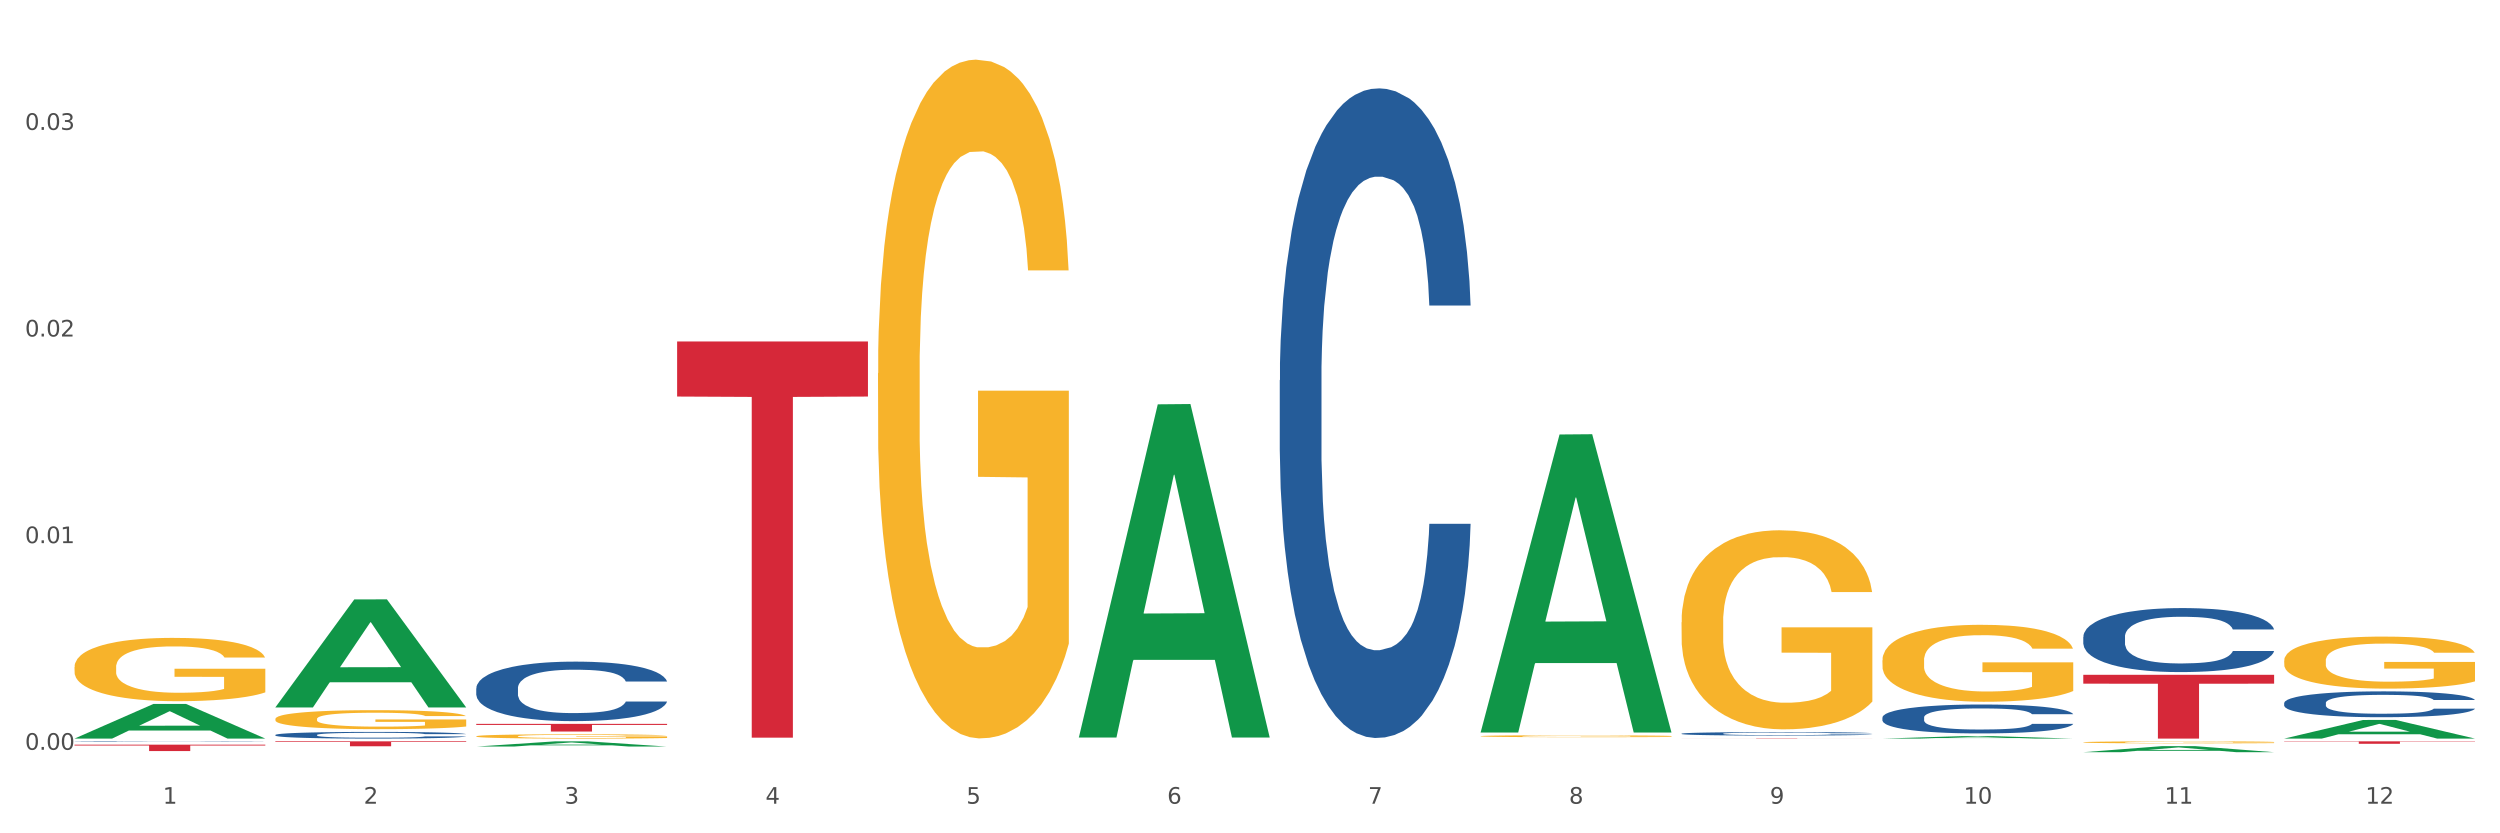
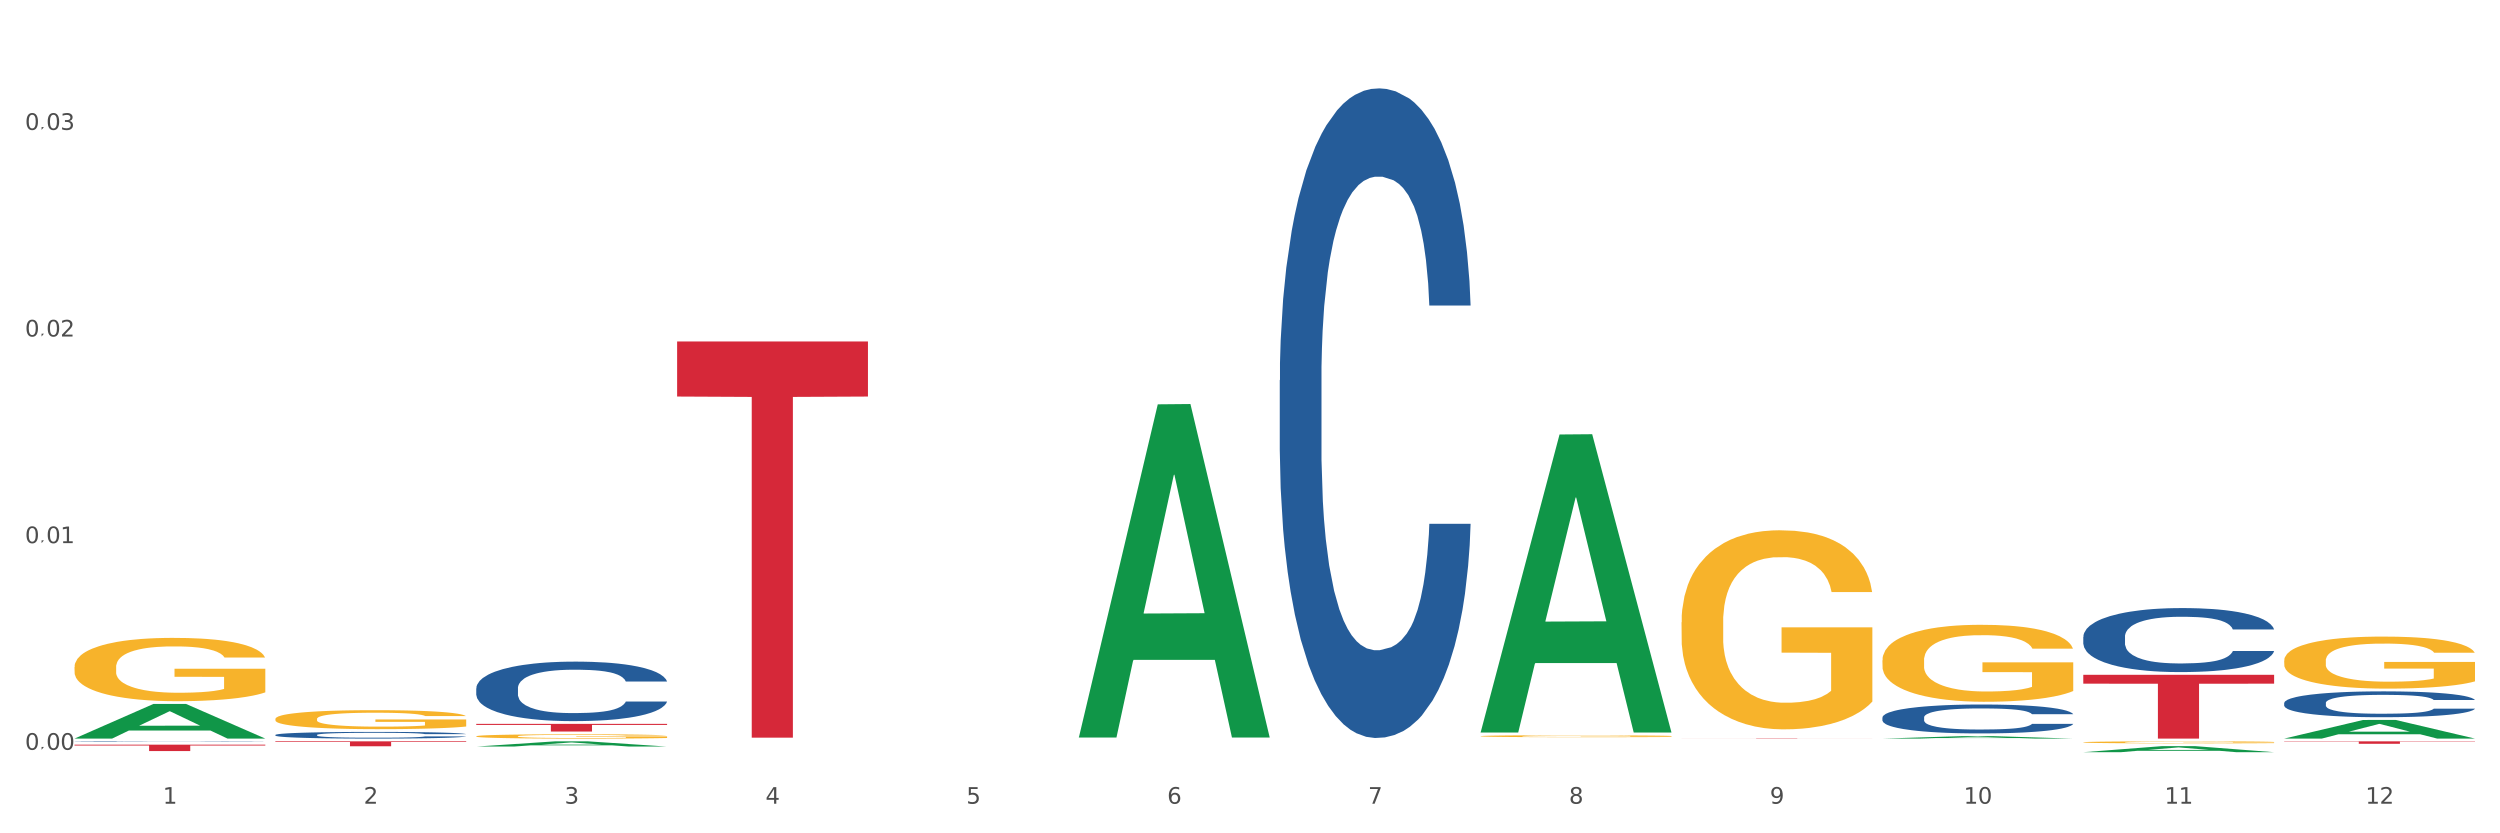
<svg xmlns="http://www.w3.org/2000/svg" xmlns:xlink="http://www.w3.org/1999/xlink" width="1080pt" height="360pt" viewBox="0 0 1080 360" version="1.1">
  <rect x="0" y="0" width="1080" height="360" fill="#333333" stroke="none" />
  <defs>
    <style type="text/css">*{stroke-linejoin: round; stroke-linecap: butt}</style>
  </defs>
  <g id="figure_1">
    <g id="patch_1">
      <path d="M 0 360  L 1080 360  L 1080 0  L 0 0  z " style="fill: #ffffff; stroke: #ffffff; stroke-linejoin: miter" />
    </g>
    <g id="axes_1">
      <g id="matplotlib.axis_1">
        <g id="xtick_1">
          <g id="text_1">
            <g style="fill: #4d4d4d" transform="translate(70.342 347.204) scale(0.096 -0.096)">
              <defs>
                <path id="DejaVuSans-31" d="M 794 531  L 1825 531  L 1825 4091  L 703 3866  L 703 4441  L 1819 4666  L 2450 4666  L 2450 531  L 3481 531  L 3481 0  L 794 0  L 794 531  z " transform="scale(0.016)" />
              </defs>
              <use xlink:href="#DejaVuSans-31" />
            </g>
          </g>
        </g>
        <g id="xtick_2">
          <g id="text_2">
            <g style="fill: #4d4d4d" transform="translate(157.122 347.204) scale(0.096 -0.096)">
              <defs>
                <path id="DejaVuSans-32" d="M 1228 531  L 3431 531  L 3431 0  L 469 0  L 469 531  Q 828 903 1448 1529  Q 2069 2156 2228 2338  Q 2531 2678 2651 2914  Q 2772 3150 2772 3378  Q 2772 3750 2511 3984  Q 2250 4219 1831 4219  Q 1534 4219 1204 4116  Q 875 4013 500 3803  L 500 4441  Q 881 4594 1212 4672  Q 1544 4750 1819 4750  Q 2544 4750 2975 4387  Q 3406 4025 3406 3419  Q 3406 3131 3298 2873  Q 3191 2616 2906 2266  Q 2828 2175 2409 1742  Q 1991 1309 1228 531  z " transform="scale(0.016)" />
              </defs>
              <use xlink:href="#DejaVuSans-32" />
            </g>
          </g>
        </g>
        <g id="xtick_3">
          <g id="text_3">
            <g style="fill: #4d4d4d" transform="translate(243.902 347.204) scale(0.096 -0.096)">
              <defs>
                <path id="DejaVuSans-33" d="M 2597 2516  Q 3050 2419 3304 2112  Q 3559 1806 3559 1356  Q 3559 666 3084 287  Q 2609 -91 1734 -91  Q 1441 -91 1130 -33  Q 819 25 488 141  L 488 750  Q 750 597 1062 519  Q 1375 441 1716 441  Q 2309 441 2620 675  Q 2931 909 2931 1356  Q 2931 1769 2642 2001  Q 2353 2234 1838 2234  L 1294 2234  L 1294 2753  L 1863 2753  Q 2328 2753 2575 2939  Q 2822 3125 2822 3475  Q 2822 3834 2567 4026  Q 2313 4219 1838 4219  Q 1578 4219 1281 4162  Q 984 4106 628 3988  L 628 4550  Q 988 4650 1302 4700  Q 1616 4750 1894 4750  Q 2613 4750 3031 4423  Q 3450 4097 3450 3541  Q 3450 3153 3228 2886  Q 3006 2619 2597 2516  z " transform="scale(0.016)" />
              </defs>
              <use xlink:href="#DejaVuSans-33" />
            </g>
          </g>
        </g>
        <g id="xtick_4">
          <g id="text_4">
            <g style="fill: #4d4d4d" transform="translate(330.683 347.204) scale(0.096 -0.096)">
              <defs>
                <path id="DejaVuSans-34" d="M 2419 4116  L 825 1625  L 2419 1625  L 2419 4116  z M 2253 4666  L 3047 4666  L 3047 1625  L 3713 1625  L 3713 1100  L 3047 1100  L 3047 0  L 2419 0  L 2419 1100  L 313 1100  L 313 1709  L 2253 4666  z " transform="scale(0.016)" />
              </defs>
              <use xlink:href="#DejaVuSans-34" />
            </g>
          </g>
        </g>
        <g id="xtick_5">
          <g id="text_5">
            <g style="fill: #4d4d4d" transform="translate(417.463 347.204) scale(0.096 -0.096)">
              <defs>
                <path id="DejaVuSans-35" d="M 691 4666  L 3169 4666  L 3169 4134  L 1269 4134  L 1269 2991  Q 1406 3038 1543 3061  Q 1681 3084 1819 3084  Q 2600 3084 3056 2656  Q 3513 2228 3513 1497  Q 3513 744 3044 326  Q 2575 -91 1722 -91  Q 1428 -91 1123 -41  Q 819 9 494 109  L 494 744  Q 775 591 1075 516  Q 1375 441 1709 441  Q 2250 441 2565 725  Q 2881 1009 2881 1497  Q 2881 1984 2565 2268  Q 2250 2553 1709 2553  Q 1456 2553 1204 2497  Q 953 2441 691 2322  L 691 4666  z " transform="scale(0.016)" />
              </defs>
              <use xlink:href="#DejaVuSans-35" />
            </g>
          </g>
        </g>
        <g id="xtick_6">
          <g id="text_6">
            <g style="fill: #4d4d4d" transform="translate(504.243 347.204) scale(0.096 -0.096)">
              <defs>
                <path id="DejaVuSans-36" d="M 2113 2584  Q 1688 2584 1439 2293  Q 1191 2003 1191 1497  Q 1191 994 1439 701  Q 1688 409 2113 409  Q 2538 409 2786 701  Q 3034 994 3034 1497  Q 3034 2003 2786 2293  Q 2538 2584 2113 2584  z M 3366 4563  L 3366 3988  Q 3128 4100 2886 4159  Q 2644 4219 2406 4219  Q 1781 4219 1451 3797  Q 1122 3375 1075 2522  Q 1259 2794 1537 2939  Q 1816 3084 2150 3084  Q 2853 3084 3261 2657  Q 3669 2231 3669 1497  Q 3669 778 3244 343  Q 2819 -91 2113 -91  Q 1303 -91 875 529  Q 447 1150 447 2328  Q 447 3434 972 4092  Q 1497 4750 2381 4750  Q 2619 4750 2861 4703  Q 3103 4656 3366 4563  z " transform="scale(0.016)" />
              </defs>
              <use xlink:href="#DejaVuSans-36" />
            </g>
          </g>
        </g>
        <g id="xtick_7">
          <g id="text_7">
            <g style="fill: #4d4d4d" transform="translate(591.024 347.204) scale(0.096 -0.096)">
              <defs>
                <path id="DejaVuSans-37" d="M 525 4666  L 3525 4666  L 3525 4397  L 1831 0  L 1172 0  L 2766 4134  L 525 4134  L 525 4666  z " transform="scale(0.016)" />
              </defs>
              <use xlink:href="#DejaVuSans-37" />
            </g>
          </g>
        </g>
        <g id="xtick_8">
          <g id="text_8">
            <g style="fill: #4d4d4d" transform="translate(677.804 347.204) scale(0.096 -0.096)">
              <defs>
                <path id="DejaVuSans-38" d="M 2034 2216  Q 1584 2216 1326 1975  Q 1069 1734 1069 1313  Q 1069 891 1326 650  Q 1584 409 2034 409  Q 2484 409 2743 651  Q 3003 894 3003 1313  Q 3003 1734 2745 1975  Q 2488 2216 2034 2216  z M 1403 2484  Q 997 2584 770 2862  Q 544 3141 544 3541  Q 544 4100 942 4425  Q 1341 4750 2034 4750  Q 2731 4750 3128 4425  Q 3525 4100 3525 3541  Q 3525 3141 3298 2862  Q 3072 2584 2669 2484  Q 3125 2378 3379 2068  Q 3634 1759 3634 1313  Q 3634 634 3220 271  Q 2806 -91 2034 -91  Q 1263 -91 848 271  Q 434 634 434 1313  Q 434 1759 690 2068  Q 947 2378 1403 2484  z M 1172 3481  Q 1172 3119 1398 2916  Q 1625 2713 2034 2713  Q 2441 2713 2670 2916  Q 2900 3119 2900 3481  Q 2900 3844 2670 4047  Q 2441 4250 2034 4250  Q 1625 4250 1398 4047  Q 1172 3844 1172 3481  z " transform="scale(0.016)" />
              </defs>
              <use xlink:href="#DejaVuSans-38" />
            </g>
          </g>
        </g>
        <g id="xtick_9">
          <g id="text_9">
            <g style="fill: #4d4d4d" transform="translate(764.584 347.204) scale(0.096 -0.096)">
              <defs>
                <path id="DejaVuSans-39" d="M 703 97  L 703 672  Q 941 559 1184 500  Q 1428 441 1663 441  Q 2288 441 2617 861  Q 2947 1281 2994 2138  Q 2813 1869 2534 1725  Q 2256 1581 1919 1581  Q 1219 1581 811 2004  Q 403 2428 403 3163  Q 403 3881 828 4315  Q 1253 4750 1959 4750  Q 2769 4750 3195 4129  Q 3622 3509 3622 2328  Q 3622 1225 3098 567  Q 2575 -91 1691 -91  Q 1453 -91 1209 -44  Q 966 3 703 97  z M 1959 2075  Q 2384 2075 2632 2365  Q 2881 2656 2881 3163  Q 2881 3666 2632 3958  Q 2384 4250 1959 4250  Q 1534 4250 1286 3958  Q 1038 3666 1038 3163  Q 1038 2656 1286 2365  Q 1534 2075 1959 2075  z " transform="scale(0.016)" />
              </defs>
              <use xlink:href="#DejaVuSans-39" />
            </g>
          </g>
        </g>
        <g id="xtick_10">
          <g id="text_10">
            <g style="fill: #4d4d4d" transform="translate(848.311 347.204) scale(0.096 -0.096)">
              <defs>
                <path id="DejaVuSans-30" d="M 2034 4250  Q 1547 4250 1301 3770  Q 1056 3291 1056 2328  Q 1056 1369 1301 889  Q 1547 409 2034 409  Q 2525 409 2770 889  Q 3016 1369 3016 2328  Q 3016 3291 2770 3770  Q 2525 4250 2034 4250  z M 2034 4750  Q 2819 4750 3233 4129  Q 3647 3509 3647 2328  Q 3647 1150 3233 529  Q 2819 -91 2034 -91  Q 1250 -91 836 529  Q 422 1150 422 2328  Q 422 3509 836 4129  Q 1250 4750 2034 4750  z " transform="scale(0.016)" />
              </defs>
              <use xlink:href="#DejaVuSans-31" />
              <use xlink:href="#DejaVuSans-30" transform="translate(63.623 0)" />
            </g>
          </g>
        </g>
        <g id="xtick_11">
          <g id="text_11">
            <g style="fill: #4d4d4d" transform="translate(935.091 347.204) scale(0.096 -0.096)">
              <use xlink:href="#DejaVuSans-31" />
              <use xlink:href="#DejaVuSans-31" transform="translate(63.623 0)" />
            </g>
          </g>
        </g>
        <g id="xtick_12">
          <g id="text_12">
            <g style="fill: #4d4d4d" transform="translate(1021.871 347.204) scale(0.096 -0.096)">
              <use xlink:href="#DejaVuSans-31" />
              <use xlink:href="#DejaVuSans-32" transform="translate(63.623 0)" />
            </g>
          </g>
        </g>
        <g id="xtick_13" />
        <g id="xtick_14" />
        <g id="xtick_15" />
        <g id="xtick_16" />
        <g id="xtick_17" />
        <g id="xtick_18" />
        <g id="xtick_19" />
        <g id="xtick_20" />
        <g id="xtick_21" />
        <g id="xtick_22" />
        <g id="xtick_23" />
      </g>
      <g id="matplotlib.axis_2">
        <g id="ytick_1">
          <g id="text_13">
            <g style="fill: #4d4d4d" transform="translate(10.8 323.903) scale(0.096 -0.096)">
              <defs>
-                 <path id="DejaVuSans-2e" d="M 684 794  L 1344 794  L 1344 0  L 684 0  L 684 794  z " transform="scale(0.016)" />
+                 <path id="DejaVuSans-2e" d="M 684 794  L 1344 794  L 684 0  L 684 794  z " transform="scale(0.016)" />
              </defs>
              <use xlink:href="#DejaVuSans-30" />
              <use xlink:href="#DejaVuSans-2e" transform="translate(63.623 0)" />
              <use xlink:href="#DejaVuSans-30" transform="translate(95.41 0)" />
              <use xlink:href="#DejaVuSans-30" transform="translate(159.033 0)" />
            </g>
          </g>
        </g>
        <g id="ytick_2">
          <g id="text_14">
            <g style="fill: #4d4d4d" transform="translate(10.8 234.638) scale(0.096 -0.096)">
              <use xlink:href="#DejaVuSans-30" />
              <use xlink:href="#DejaVuSans-2e" transform="translate(63.623 0)" />
              <use xlink:href="#DejaVuSans-30" transform="translate(95.41 0)" />
              <use xlink:href="#DejaVuSans-31" transform="translate(159.033 0)" />
            </g>
          </g>
        </g>
        <g id="ytick_3">
          <g id="text_15">
            <g style="fill: #4d4d4d" transform="translate(10.8 145.374) scale(0.096 -0.096)">
              <use xlink:href="#DejaVuSans-30" />
              <use xlink:href="#DejaVuSans-2e" transform="translate(63.623 0)" />
              <use xlink:href="#DejaVuSans-30" transform="translate(95.41 0)" />
              <use xlink:href="#DejaVuSans-32" transform="translate(159.033 0)" />
            </g>
          </g>
        </g>
        <g id="ytick_4">
          <g id="text_16">
            <g style="fill: #4d4d4d" transform="translate(10.8 56.109) scale(0.096 -0.096)">
              <use xlink:href="#DejaVuSans-30" />
              <use xlink:href="#DejaVuSans-2e" transform="translate(63.623 0)" />
              <use xlink:href="#DejaVuSans-30" transform="translate(95.41 0)" />
              <use xlink:href="#DejaVuSans-33" transform="translate(159.033 0)" />
            </g>
          </g>
        </g>
        <g id="ytick_5" />
        <g id="ytick_6" />
        <g id="ytick_7" />
      </g>
      <g id="PolyCollection_1">
        <path d="M 32.175 319.049  L 32.26 319.035  L 66.256 304.113  L 80.365 304.099  L 114.616 319.077  L 98.298 319.077  L 90.904 315.59  L 55.803 315.59  L 55.548 315.646  L 48.408 319.077  L 32.175 319.077  L 32.175 319.049  L 60.222 313.508  L 86.484 313.494  L 73.481 307.292  L 73.311 307.264  L 73.141 307.306  L 60.137 313.494  L 60.222 313.508  L 32.175 319.049  z " clip-path="url(#p76273bca6a)" style="fill: #109648" />
        <path d="M 118.955 317.482  L 119.053 317.48  L 119.053 317.406  L 119.345 317.305  L 120.417 317.12  L 121.781 316.98  L 124.12 316.816  L 125.387 316.747  L 127.044 316.67  L 130.454 316.546  L 134.352 316.44  L 137.081 316.382  L 139.127 316.345  L 143.707 316.279  L 146.338 316.25  L 149.067 316.226  L 151.406 316.21  L 155.304 316.191  L 158.422 316.183  L 162.028 316.181  L 165.048 316.183  L 169.044 316.194  L 174.891 316.226  L 177.132 316.244  L 180.153 316.276  L 183.271 316.318  L 185.805 316.361  L 188.728 316.421  L 191.749 316.501  L 194.673 316.601  L 196.719 316.694  L 198.376 316.792  L 199.837 316.911  L 200.909 317.04  L 201.397 317.149  L 183.564 317.149  L 183.076 317.051  L 182.102 316.945  L 181.127 316.874  L 180.055 316.816  L 178.399 316.749  L 176.937 316.707  L 174.501 316.657  L 172.26 316.625  L 170.408 316.607  L 168.167 316.591  L 163.392 316.575  L 159.981 316.575  L 157.837 316.58  L 155.206 316.593  L 152.965 316.612  L 150.334 316.644  L 148.287 316.678  L 146.241 316.723  L 145.071 316.755  L 143.317 316.813  L 142.148 316.861  L 140.589 316.943  L 139.712 317.001  L 138.153 317.152  L 137.471 317.263  L 137.178 317.339  L 136.983 317.424  L 136.983 317.837  L 137.568 318.022  L 138.055 318.101  L 138.835 318.191  L 140.297 318.308  L 142.44 318.421  L 144.682 318.503  L 146.533 318.554  L 148.287 318.591  L 150.041 318.62  L 152.185 318.646  L 153.939 318.662  L 156.57 318.678  L 159.689 318.686  L 162.125 318.686  L 167.095 318.673  L 169.336 318.659  L 171.48 318.641  L 173.819 318.612  L 175.67 318.58  L 176.742 318.556  L 178.496 318.506  L 179.861 318.453  L 181.03 318.392  L 181.81 318.339  L 182.687 318.26  L 183.369 318.17  L 183.564 318.122  L 201.397 318.122  L 201.007 318.218  L 200.325 318.31  L 198.96 318.435  L 197.889 318.506  L 196.232 318.593  L 194.478 318.667  L 192.042 318.749  L 189.8 318.81  L 187.462 318.863  L 184.928 318.911  L 180.348 318.977  L 178.691 318.995  L 175.183 319.027  L 172.454 319.046  L 168.459 319.064  L 164.366 319.075  L 160.079 319.077  L 156.278 319.072  L 152.088 319.056  L 149.457 319.04  L 146.533 319.017  L 143.123 318.98  L 139.907 318.935  L 136.886 318.882  L 134.06 318.821  L 131.429 318.752  L 128.018 318.638  L 125.484 318.527  L 123.633 318.424  L 122.366 318.337  L 121.099 318.226  L 120.417 318.149  L 119.345 317.964  L 118.955 317.792  L 118.955 317.482  z " clip-path="url(#p76273bca6a)" style="fill: #255c99" />
        <path d="M 32.175 320.371  L 32.272 320.371  L 32.272 320.364  L 32.565 320.355  L 33.637 320.339  L 35.001 320.326  L 37.34 320.312  L 38.607 320.306  L 40.263 320.299  L 43.674 320.288  L 47.572 320.278  L 50.3 320.273  L 52.347 320.27  L 56.927 320.264  L 59.558 320.262  L 62.287 320.259  L 64.625 320.258  L 68.523 320.256  L 71.642 320.256  L 75.247 320.255  L 78.268 320.256  L 82.263 320.257  L 88.11 320.259  L 90.352 320.261  L 93.373 320.264  L 96.491 320.268  L 99.025 320.271  L 101.948 320.277  L 104.969 320.284  L 107.892 320.293  L 109.939 320.301  L 111.595 320.31  L 113.057 320.32  L 114.129 320.332  L 114.616 320.342  L 96.783 320.342  L 96.296 320.333  L 95.322 320.323  L 94.347 320.317  L 93.275 320.312  L 91.619 320.306  L 90.157 320.302  L 87.721 320.298  L 85.479 320.295  L 83.628 320.293  L 81.386 320.292  L 76.611 320.29  L 73.201 320.29  L 71.057 320.291  L 68.426 320.292  L 66.184 320.294  L 63.553 320.297  L 61.507 320.3  L 59.461 320.304  L 58.291 320.306  L 56.537 320.312  L 55.368 320.316  L 53.809 320.323  L 52.932 320.328  L 51.372 320.342  L 50.69 320.352  L 50.398 320.358  L 50.203 320.366  L 50.203 320.403  L 50.788 320.419  L 51.275 320.426  L 52.054 320.434  L 53.516 320.445  L 55.66 320.455  L 57.901 320.462  L 59.753 320.466  L 61.507 320.47  L 63.261 320.472  L 65.405 320.475  L 67.159 320.476  L 69.79 320.477  L 72.908 320.478  L 75.345 320.478  L 80.314 320.477  L 82.556 320.476  L 84.7 320.474  L 87.038 320.472  L 88.89 320.469  L 89.962 320.467  L 91.716 320.462  L 93.08 320.457  L 94.25 320.452  L 95.029 320.447  L 95.906 320.44  L 96.588 320.432  L 96.783 320.428  L 114.616 320.428  L 114.227 320.437  L 113.544 320.445  L 112.18 320.456  L 111.108 320.462  L 109.452 320.47  L 107.697 320.476  L 105.261 320.484  L 103.02 320.489  L 100.681 320.494  L 98.148 320.498  L 93.567 320.504  L 91.911 320.506  L 88.403 320.508  L 85.674 320.51  L 81.679 320.512  L 77.586 320.513  L 73.298 320.513  L 69.498 320.512  L 65.307 320.511  L 62.676 320.51  L 59.753 320.508  L 56.342 320.504  L 53.126 320.5  L 50.105 320.496  L 47.279 320.49  L 44.648 320.484  L 41.238 320.474  L 38.704 320.464  L 36.853 320.455  L 35.586 320.447  L 34.319 320.437  L 33.637 320.43  L 32.565 320.414  L 32.175 320.399  L 32.175 320.371  z " clip-path="url(#p76273bca6a)" style="fill: #255c99" />
        <path d="M 32.175 288.205  L 32.272 288.18  L 32.272 287.281  L 32.467 286.506  L 33.44 284.633  L 34.9 283.083  L 35.971 282.259  L 37.042 281.584  L 38.307 280.91  L 39.864 280.21  L 42.687 279.186  L 44.439 278.661  L 46.58 278.112  L 50.474 277.312  L 53.296 276.862  L 56.216 276.488  L 60.986 276.038  L 64.1 275.838  L 67.41 275.688  L 71.4 275.588  L 74.418 275.563  L 81.036 275.638  L 86.682 275.863  L 89.407 276.038  L 92.911 276.338  L 94.76 276.538  L 97.778 276.937  L 100.892 277.462  L 103.034 277.912  L 106.246 278.761  L 108.679 279.611  L 110.918 280.66  L 112.086 281.385  L 112.962 282.059  L 113.74 282.834  L 114.519 284.058  L 96.999 284.058  L 96.318 283.183  L 95.247 282.359  L 93.69 281.559  L 92.327 281.06  L 89.991 280.435  L 87.85 280.035  L 85.611 279.736  L 82.886 279.486  L 80.744 279.361  L 77.727 279.261  L 71.79 279.286  L 67.799 279.486  L 65.074 279.736  L 63.322 279.96  L 61.764 280.21  L 60.012 280.56  L 57.968 281.085  L 56.508 281.559  L 55.048 282.159  L 53.88 282.759  L 52.81 283.458  L 51.934 284.208  L 51.252 284.982  L 50.668 285.932  L 50.182 287.506  L 50.182 290.929  L 50.376 291.703  L 50.863 292.728  L 51.447 293.502  L 52.42 294.426  L 53.296 295.051  L 54.951 295.951  L 56.8 296.7  L 58.26 297.175  L 59.72 297.575  L 62.251 298.124  L 65.074 298.574  L 67.507 298.849  L 70.816 299.099  L 73.055 299.199  L 75.002 299.248  L 79.771 299.248  L 83.178 299.174  L 86.974 298.999  L 89.894 298.774  L 92.327 298.499  L 95.052 298.049  L 96.804 297.624  L 96.804 292.403  L 75.391 292.378  L 75.391 288.905  L 114.616 288.905  L 114.616 299.099  L 112.962 299.623  L 111.112 300.098  L 109.166 300.523  L 106.246 301.047  L 102.742 301.547  L 99.627 301.897  L 96.318 302.197  L 92.424 302.472  L 87.363 302.721  L 84.248 302.821  L 80.355 302.896  L 75.78 302.921  L 71.79 302.871  L 67.896 302.746  L 63.808 302.521  L 59.818 302.197  L 56.8 301.872  L 53.783 301.472  L 50.571 300.947  L 48.04 300.448  L 46.094 299.998  L 43.952 299.423  L 41.616 298.674  L 39.864 297.999  L 38.307 297.3  L 36.652 296.4  L 35.484 295.626  L 34.316 294.651  L 33.635 293.927  L 32.856 292.802  L 32.272 291.228  L 32.175 288.205  z " clip-path="url(#p76273bca6a)" style="fill: #f7b32b" />
        <path d="M 32.175 321.691  L 114.616 321.691  L 114.616 322.077  L 82.187 322.08  L 82.187 324.468  L 64.409 324.468  L 64.409 322.08  L 32.175 322.077  L 32.175 321.694  L 32.175 321.691  z " clip-path="url(#p76273bca6a)" style="fill: #d62839" />
        <path d="M 118.955 320.255  L 201.397 320.255  L 201.397 320.552  L 168.967 320.554  L 168.967 322.393  L 151.189 322.393  L 151.189 320.554  L 118.955 320.552  L 118.955 320.257  L 118.955 320.255  z " clip-path="url(#p76273bca6a)" style="fill: #d62839" />
        <path d="M 205.736 318.074  L 205.833 318.072  L 205.833 318.011  L 206.028 317.958  L 207.001 317.83  L 208.461 317.725  L 209.532 317.668  L 210.602 317.622  L 211.868 317.576  L 213.425 317.529  L 216.248 317.459  L 218 317.423  L 220.141 317.385  L 224.034 317.331  L 226.857 317.3  L 229.777 317.275  L 234.546 317.244  L 237.661 317.23  L 240.97 317.22  L 244.961 317.213  L 247.978 317.212  L 254.597 317.217  L 260.242 317.232  L 262.968 317.244  L 266.472 317.264  L 268.321 317.278  L 271.338 317.305  L 274.453 317.341  L 276.594 317.372  L 279.806 317.43  L 282.24 317.488  L 284.478 317.559  L 285.646 317.609  L 286.522 317.655  L 287.301 317.707  L 288.08 317.791  L 270.56 317.791  L 269.878 317.731  L 268.808 317.675  L 267.25 317.621  L 265.888 317.586  L 263.552 317.544  L 261.41 317.517  L 259.172 317.496  L 256.446 317.479  L 254.305 317.471  L 251.288 317.464  L 245.35 317.466  L 241.36 317.479  L 238.634 317.496  L 236.882 317.512  L 235.325 317.529  L 233.573 317.552  L 231.529 317.588  L 230.069 317.621  L 228.609 317.661  L 227.441 317.702  L 226.37 317.75  L 225.494 317.801  L 224.813 317.854  L 224.229 317.919  L 223.742 318.026  L 223.742 318.26  L 223.937 318.312  L 224.424 318.382  L 225.008 318.435  L 225.981 318.498  L 226.857 318.541  L 228.512 318.602  L 230.361 318.653  L 231.821 318.686  L 233.281 318.713  L 235.812 318.75  L 238.634 318.781  L 241.068 318.8  L 244.377 318.817  L 246.616 318.824  L 248.562 318.827  L 253.332 318.827  L 256.738 318.822  L 260.534 318.81  L 263.454 318.795  L 265.888 318.776  L 268.613 318.745  L 270.365 318.716  L 270.365 318.36  L 248.952 318.358  L 248.952 318.122  L 288.177 318.122  L 288.177 318.817  L 286.522 318.853  L 284.673 318.885  L 282.726 318.914  L 279.806 318.95  L 276.302 318.984  L 273.188 319.008  L 269.878 319.028  L 265.985 319.047  L 260.924 319.064  L 257.809 319.071  L 253.916 319.076  L 249.341 319.077  L 245.35 319.074  L 241.457 319.066  L 237.369 319.05  L 233.378 319.028  L 230.361 319.006  L 227.344 318.979  L 224.132 318.943  L 221.601 318.909  L 219.654 318.878  L 217.513 318.839  L 215.177 318.788  L 213.425 318.742  L 211.868 318.694  L 210.213 318.633  L 209.045 318.58  L 207.877 318.513  L 207.196 318.464  L 206.417 318.387  L 205.833 318.28  L 205.736 318.074  z " clip-path="url(#p76273bca6a)" style="fill: #f7b32b" />
        <path d="M 292.516 147.527  L 374.957 147.527  L 374.957 171.309  L 342.528 171.47  L 342.528 318.663  L 324.75 318.663  L 324.75 171.47  L 292.516 171.309  L 292.516 147.688  L 292.516 147.527  z " clip-path="url(#p76273bca6a)" style="fill: #d62839" />
        <path d="M 205.736 297.371  L 205.833 297.348  L 205.833 296.69  L 206.125 295.798  L 207.197 294.155  L 208.562 292.91  L 210.9 291.454  L 212.167 290.844  L 213.824 290.163  L 217.235 289.06  L 221.133 288.12  L 223.861 287.604  L 225.907 287.275  L 230.488 286.688  L 233.119 286.43  L 235.847 286.219  L 238.186 286.078  L 242.084 285.913  L 245.202 285.843  L 248.808 285.819  L 251.829 285.843  L 255.824 285.937  L 261.671 286.219  L 263.912 286.383  L 266.933 286.665  L 270.052 287.04  L 272.585 287.416  L 275.509 287.956  L 278.53 288.66  L 281.453 289.553  L 283.499 290.374  L 285.156 291.243  L 286.618 292.3  L 287.69 293.45  L 288.177 294.413  L 270.344 294.413  L 269.857 293.544  L 268.882 292.605  L 267.908 291.971  L 266.836 291.454  L 265.179 290.867  L 263.717 290.492  L 261.281 290.046  L 259.04 289.764  L 257.188 289.6  L 254.947 289.459  L 250.172 289.318  L 246.761 289.318  L 244.618 289.365  L 241.986 289.482  L 239.745 289.647  L 237.114 289.928  L 235.068 290.234  L 233.021 290.633  L 231.852 290.914  L 230.098 291.431  L 228.928 291.854  L 227.369 292.581  L 226.492 293.098  L 224.933 294.436  L 224.251 295.423  L 223.959 296.103  L 223.764 296.855  L 223.764 300.518  L 224.348 302.161  L 224.836 302.865  L 225.615 303.664  L 227.077 304.697  L 229.221 305.706  L 231.462 306.434  L 233.314 306.88  L 235.068 307.209  L 236.822 307.467  L 238.966 307.702  L 240.72 307.843  L 243.351 307.984  L 246.469 308.054  L 248.905 308.054  L 253.875 307.937  L 256.116 307.82  L 258.26 307.655  L 260.599 307.397  L 262.451 307.115  L 263.523 306.904  L 265.277 306.458  L 266.641 305.988  L 267.81 305.448  L 268.59 304.979  L 269.467 304.274  L 270.149 303.476  L 270.344 303.053  L 288.177 303.053  L 287.787 303.899  L 287.105 304.72  L 285.741 305.824  L 284.669 306.458  L 283.012 307.233  L 281.258 307.89  L 278.822 308.618  L 276.581 309.158  L 274.242 309.628  L 271.708 310.05  L 267.128 310.637  L 265.472 310.802  L 261.963 311.083  L 259.235 311.248  L 255.239 311.412  L 251.147 311.506  L 246.859 311.529  L 243.058 311.482  L 238.868 311.342  L 236.237 311.201  L 233.314 310.989  L 229.903 310.661  L 226.687 310.261  L 223.666 309.792  L 220.84 309.252  L 218.209 308.641  L 214.798 307.632  L 212.265 306.646  L 210.413 305.73  L 209.146 304.955  L 207.88 303.969  L 207.197 303.288  L 206.125 301.645  L 205.736 300.118  L 205.736 297.371  z " clip-path="url(#p76273bca6a)" style="fill: #255c99" />
        <path d="M 726.418 318.946  L 808.859 318.946  L 808.859 318.964  L 776.429 318.965  L 776.429 319.077  L 758.652 319.077  L 758.652 318.965  L 726.418 318.964  L 726.418 318.946  L 726.418 318.946  z " clip-path="url(#p76273bca6a)" style="fill: #d62839" />
        <path d="M 986.759 320.255  L 1069.2 320.255  L 1069.2 320.403  L 1036.77 320.404  L 1036.77 321.315  L 1018.993 321.315  L 1018.993 320.404  L 986.759 320.403  L 986.759 320.256  L 986.759 320.255  z " clip-path="url(#p76273bca6a)" style="fill: #d62839" />
        <path d="M 986.759 285.393  L 986.856 285.373  L 986.856 284.634  L 987.051 283.997  L 988.024 282.457  L 989.484 281.184  L 990.555 280.506  L 991.625 279.951  L 992.891 279.397  L 994.448 278.822  L 997.271 277.98  L 999.023 277.549  L 1001.164 277.097  L 1005.057 276.44  L 1007.88 276.07  L 1010.8 275.762  L 1015.569 275.393  L 1018.684 275.228  L 1021.993 275.105  L 1025.984 275.023  L 1029.001 275.002  L 1035.62 275.064  L 1041.265 275.249  L 1043.991 275.393  L 1047.495 275.639  L 1049.344 275.803  L 1052.361 276.132  L 1055.476 276.563  L 1057.617 276.933  L 1060.829 277.631  L 1063.263 278.329  L 1065.501 279.192  L 1066.669 279.787  L 1067.545 280.342  L 1068.324 280.978  L 1069.103 281.985  L 1051.583 281.985  L 1050.901 281.266  L 1049.831 280.588  L 1048.273 279.931  L 1046.911 279.52  L 1044.575 279.007  L 1042.433 278.678  L 1040.195 278.432  L 1037.469 278.226  L 1035.328 278.124  L 1032.311 278.042  L 1026.373 278.062  L 1022.383 278.226  L 1019.657 278.432  L 1017.905 278.617  L 1016.348 278.822  L 1014.596 279.11  L 1012.552 279.541  L 1011.092 279.931  L 1009.632 280.424  L 1008.464 280.917  L 1007.393 281.492  L 1006.517 282.108  L 1005.836 282.744  L 1005.252 283.525  L 1004.765 284.818  L 1004.765 287.632  L 1004.96 288.269  L 1005.447 289.11  L 1006.031 289.747  L 1007.004 290.507  L 1007.88 291.02  L 1009.535 291.76  L 1011.384 292.376  L 1012.844 292.766  L 1014.304 293.094  L 1016.835 293.546  L 1019.657 293.916  L 1022.091 294.142  L 1025.4 294.347  L 1027.639 294.429  L 1029.585 294.47  L 1034.355 294.47  L 1037.761 294.409  L 1041.557 294.265  L 1044.477 294.08  L 1046.911 293.854  L 1049.636 293.485  L 1051.388 293.135  L 1051.388 288.844  L 1029.975 288.823  L 1029.975 285.968  L 1069.2 285.968  L 1069.2 294.347  L 1067.545 294.778  L 1065.696 295.169  L 1063.749 295.518  L 1060.829 295.949  L 1057.325 296.36  L 1054.211 296.647  L 1050.901 296.894  L 1047.008 297.119  L 1041.947 297.325  L 1038.832 297.407  L 1034.939 297.469  L 1030.364 297.489  L 1026.373 297.448  L 1022.48 297.345  L 1018.392 297.161  L 1014.401 296.894  L 1011.384 296.627  L 1008.367 296.298  L 1005.155 295.867  L 1002.624 295.456  L 1000.677 295.086  L 998.536 294.614  L 996.2 293.998  L 994.448 293.444  L 992.891 292.869  L 991.236 292.129  L 990.068 291.493  L 988.9 290.692  L 988.219 290.096  L 987.44 289.172  L 986.856 287.878  L 986.759 285.393  z " clip-path="url(#p76273bca6a)" style="fill: #f7b32b" />
        <path d="M 899.978 320.665  L 900.076 320.664  L 900.076 320.635  L 900.27 320.61  L 901.244 320.549  L 902.704 320.499  L 903.774 320.473  L 904.845 320.451  L 906.11 320.429  L 907.668 320.406  L 910.49 320.373  L 912.242 320.356  L 914.384 320.338  L 918.277 320.312  L 921.1 320.298  L 924.02 320.285  L 928.789 320.271  L 931.904 320.264  L 935.213 320.259  L 939.204 320.256  L 942.221 320.255  L 948.84 320.258  L 954.485 320.265  L 957.21 320.271  L 960.714 320.281  L 962.564 320.287  L 965.581 320.3  L 968.696 320.317  L 970.837 320.332  L 974.049 320.359  L 976.482 320.387  L 978.721 320.421  L 979.889 320.444  L 980.765 320.466  L 981.544 320.491  L 982.322 320.531  L 964.802 320.531  L 964.121 320.502  L 963.05 320.476  L 961.493 320.45  L 960.13 320.434  L 957.794 320.413  L 955.653 320.4  L 953.414 320.391  L 950.689 320.383  L 948.548 320.379  L 945.53 320.375  L 939.593 320.376  L 935.602 320.383  L 932.877 320.391  L 931.125 320.398  L 929.568 320.406  L 927.816 320.417  L 925.772 320.434  L 924.312 320.45  L 922.852 320.469  L 921.684 320.489  L 920.613 320.511  L 919.737 320.536  L 919.056 320.561  L 918.472 320.592  L 917.985 320.643  L 917.985 320.754  L 918.18 320.779  L 918.666 320.812  L 919.25 320.837  L 920.224 320.867  L 921.1 320.887  L 922.754 320.916  L 924.604 320.941  L 926.064 320.956  L 927.524 320.969  L 930.054 320.987  L 932.877 321.001  L 935.31 321.01  L 938.62 321.018  L 940.858 321.022  L 942.805 321.023  L 947.574 321.023  L 950.981 321.021  L 954.777 321.015  L 957.697 321.008  L 960.13 320.999  L 962.856 320.984  L 964.608 320.971  L 964.608 320.801  L 943.194 320.801  L 943.194 320.688  L 982.42 320.688  L 982.42 321.018  L 980.765 321.035  L 978.916 321.051  L 976.969 321.065  L 974.049 321.082  L 970.545 321.098  L 967.43 321.109  L 964.121 321.119  L 960.228 321.128  L 955.166 321.136  L 952.052 321.139  L 948.158 321.142  L 943.584 321.142  L 939.593 321.141  L 935.7 321.137  L 931.612 321.129  L 927.621 321.119  L 924.604 321.108  L 921.586 321.095  L 918.374 321.078  L 915.844 321.062  L 913.897 321.048  L 911.756 321.029  L 909.42 321.005  L 907.668 320.983  L 906.11 320.96  L 904.456 320.931  L 903.288 320.906  L 902.12 320.874  L 901.438 320.851  L 900.66 320.814  L 900.076 320.763  L 899.978 320.665  z " clip-path="url(#p76273bca6a)" style="fill: #f7b32b" />
        <path d="M 813.198 285.279  L 813.295 285.249  L 813.295 284.156  L 813.49 283.214  L 814.463 280.936  L 815.923 279.053  L 816.994 278.051  L 818.065 277.231  L 819.33 276.411  L 820.887 275.56  L 823.71 274.315  L 825.462 273.677  L 827.603 273.009  L 831.497 272.037  L 834.319 271.491  L 837.239 271.035  L 842.009 270.488  L 845.123 270.246  L 848.433 270.063  L 852.423 269.942  L 855.441 269.911  L 862.059 270.003  L 867.705 270.276  L 870.43 270.488  L 873.934 270.853  L 875.783 271.096  L 878.801 271.582  L 881.915 272.22  L 884.057 272.766  L 887.269 273.799  L 889.702 274.832  L 891.941 276.107  L 893.109 276.988  L 893.985 277.808  L 894.763 278.749  L 895.542 280.238  L 878.022 280.238  L 877.341 279.175  L 876.27 278.172  L 874.713 277.201  L 873.35 276.593  L 871.014 275.834  L 868.873 275.348  L 866.634 274.983  L 863.909 274.68  L 861.767 274.528  L 858.75 274.406  L 852.813 274.437  L 848.822 274.68  L 846.097 274.983  L 844.345 275.257  L 842.787 275.56  L 841.035 275.986  L 838.991 276.623  L 837.531 277.201  L 836.071 277.929  L 834.903 278.658  L 833.833 279.509  L 832.957 280.42  L 832.275 281.361  L 831.691 282.516  L 831.205 284.429  L 831.205 288.59  L 831.399 289.531  L 831.886 290.777  L 832.47 291.718  L 833.443 292.842  L 834.319 293.601  L 835.974 294.694  L 837.823 295.606  L 839.283 296.183  L 840.743 296.669  L 843.274 297.337  L 846.097 297.883  L 848.53 298.218  L 851.839 298.521  L 854.078 298.643  L 856.025 298.703  L 860.794 298.703  L 864.201 298.612  L 867.997 298.4  L 870.917 298.126  L 873.35 297.792  L 876.075 297.246  L 877.827 296.729  L 877.827 290.382  L 856.414 290.351  L 856.414 286.13  L 895.639 286.13  L 895.639 298.521  L 893.985 299.159  L 892.135 299.736  L 890.189 300.252  L 887.269 300.89  L 883.765 301.498  L 880.65 301.923  L 877.341 302.287  L 873.447 302.621  L 868.386 302.925  L 865.271 303.047  L 861.378 303.138  L 856.803 303.168  L 852.813 303.107  L 848.919 302.955  L 844.831 302.682  L 840.841 302.287  L 837.823 301.892  L 834.806 301.407  L 831.594 300.769  L 829.063 300.161  L 827.117 299.615  L 824.975 298.916  L 822.639 298.005  L 820.887 297.185  L 819.33 296.334  L 817.675 295.241  L 816.507 294.3  L 815.339 293.115  L 814.658 292.234  L 813.879 290.868  L 813.295 288.954  L 813.198 285.279  z " clip-path="url(#p76273bca6a)" style="fill: #f7b32b" />
        <path d="M 726.418 268.821  L 726.515 268.742  L 726.515 265.914  L 726.71 263.479  L 727.683 257.588  L 729.143 252.718  L 730.214 250.126  L 731.284 248.005  L 732.55 245.884  L 734.107 243.685  L 736.93 240.465  L 738.682 238.815  L 740.823 237.087  L 744.716 234.573  L 747.539 233.16  L 750.459 231.981  L 755.228 230.568  L 758.343 229.939  L 761.652 229.468  L 765.643 229.154  L 768.66 229.075  L 775.279 229.311  L 780.924 230.018  L 783.65 230.568  L 787.154 231.51  L 789.003 232.139  L 792.02 233.395  L 795.135 235.045  L 797.276 236.459  L 800.488 239.129  L 802.922 241.8  L 805.16 245.099  L 806.328 247.377  L 807.204 249.498  L 807.983 251.933  L 808.762 255.782  L 791.242 255.782  L 790.56 253.032  L 789.49 250.44  L 787.932 247.927  L 786.57 246.356  L 784.234 244.392  L 782.092 243.135  L 779.854 242.193  L 777.128 241.407  L 774.987 241.014  L 771.97 240.7  L 766.032 240.779  L 762.042 241.407  L 759.316 242.193  L 757.564 242.9  L 756.007 243.685  L 754.255 244.785  L 752.211 246.434  L 750.751 247.927  L 749.291 249.812  L 748.123 251.697  L 747.052 253.896  L 746.176 256.253  L 745.495 258.688  L 744.911 261.673  L 744.424 266.621  L 744.424 277.382  L 744.619 279.817  L 745.106 283.038  L 745.69 285.473  L 746.663 288.379  L 747.539 290.343  L 749.194 293.171  L 751.043 295.527  L 752.503 297.019  L 753.963 298.276  L 756.494 300.004  L 759.316 301.418  L 761.75 302.282  L 765.059 303.068  L 767.298 303.382  L 769.244 303.539  L 774.014 303.539  L 777.42 303.303  L 781.216 302.753  L 784.136 302.046  L 786.57 301.182  L 789.295 299.769  L 791.047 298.433  L 791.047 282.017  L 769.634 281.938  L 769.634 271.02  L 808.859 271.02  L 808.859 303.068  L 807.204 304.717  L 805.355 306.21  L 803.408 307.545  L 800.488 309.194  L 796.984 310.765  L 793.87 311.865  L 790.56 312.808  L 786.667 313.672  L 781.606 314.457  L 778.491 314.771  L 774.598 315.007  L 770.023 315.085  L 766.032 314.928  L 762.139 314.536  L 758.051 313.829  L 754.06 312.808  L 751.043 311.786  L 748.026 310.53  L 744.814 308.88  L 742.283 307.309  L 740.336 305.895  L 738.195 304.089  L 735.859 301.732  L 734.107 299.611  L 732.55 297.412  L 730.895 294.584  L 729.727 292.149  L 728.559 289.086  L 727.878 286.808  L 727.099 283.273  L 726.515 278.325  L 726.418 268.821  z " clip-path="url(#p76273bca6a)" style="fill: #f7b32b" />
        <path d="M 639.637 318.018  L 639.735 318.017  L 639.735 317.989  L 639.929 317.965  L 640.903 317.906  L 642.363 317.858  L 643.433 317.832  L 644.504 317.811  L 645.769 317.79  L 647.327 317.768  L 650.149 317.736  L 651.901 317.72  L 654.043 317.703  L 657.936 317.678  L 660.759 317.664  L 663.679 317.652  L 668.448 317.638  L 671.563 317.632  L 674.872 317.627  L 678.863 317.624  L 681.88 317.623  L 688.499 317.626  L 694.144 317.633  L 696.869 317.638  L 700.373 317.647  L 702.223 317.654  L 705.24 317.666  L 708.355 317.683  L 710.496 317.697  L 713.708 317.723  L 716.141 317.75  L 718.38 317.782  L 719.548 317.805  L 720.424 317.826  L 721.203 317.85  L 721.981 317.888  L 704.461 317.888  L 703.78 317.861  L 702.709 317.835  L 701.152 317.81  L 699.789 317.795  L 697.453 317.775  L 695.312 317.763  L 693.073 317.753  L 690.348 317.746  L 688.207 317.742  L 685.189 317.739  L 679.252 317.739  L 675.261 317.746  L 672.536 317.753  L 670.784 317.76  L 669.227 317.768  L 667.475 317.779  L 665.431 317.796  L 663.971 317.81  L 662.511 317.829  L 661.343 317.848  L 660.272 317.87  L 659.396 317.893  L 658.715 317.917  L 658.131 317.947  L 657.644 317.996  L 657.644 318.103  L 657.839 318.127  L 658.325 318.159  L 658.909 318.183  L 659.883 318.212  L 660.759 318.231  L 662.413 318.259  L 664.263 318.283  L 665.723 318.297  L 667.183 318.31  L 669.713 318.327  L 672.536 318.341  L 674.969 318.35  L 678.279 318.357  L 680.517 318.36  L 682.464 318.362  L 687.233 318.362  L 690.64 318.36  L 694.436 318.354  L 697.356 318.347  L 699.789 318.339  L 702.515 318.325  L 704.267 318.311  L 704.267 318.148  L 682.853 318.148  L 682.853 318.039  L 722.079 318.039  L 722.079 318.357  L 720.424 318.374  L 718.575 318.388  L 716.628 318.402  L 713.708 318.418  L 710.204 318.434  L 707.089 318.445  L 703.78 318.454  L 699.887 318.463  L 694.825 318.47  L 691.711 318.473  L 687.817 318.476  L 683.243 318.477  L 679.252 318.475  L 675.359 318.471  L 671.271 318.464  L 667.28 318.454  L 664.263 318.444  L 661.245 318.431  L 658.033 318.415  L 655.503 318.399  L 653.556 318.385  L 651.415 318.367  L 649.079 318.344  L 647.327 318.323  L 645.769 318.301  L 644.115 318.273  L 642.947 318.249  L 641.779 318.219  L 641.097 318.196  L 640.319 318.161  L 639.735 318.112  L 639.637 318.018  z " clip-path="url(#p76273bca6a)" style="fill: #f7b32b" />
-         <path d="M 379.296 161.265  L 379.394 160.997  L 379.394 151.356  L 379.588 143.055  L 380.562 122.97  L 382.022 106.366  L 383.092 97.529  L 384.163 90.299  L 385.428 83.068  L 386.986 75.57  L 389.808 64.59  L 391.56 58.966  L 393.702 53.075  L 397.595 44.505  L 400.418 39.685  L 403.338 35.668  L 408.107 30.848  L 411.222 28.705  L 414.531 27.098  L 418.522 26.027  L 421.539 25.759  L 428.158 26.563  L 433.803 28.973  L 436.528 30.848  L 440.032 34.061  L 441.882 36.204  L 444.899 40.488  L 448.014 46.112  L 450.155 50.932  L 453.367 60.038  L 455.8 69.143  L 458.039 80.39  L 459.207 88.156  L 460.083 95.387  L 460.862 103.688  L 461.64 116.811  L 444.12 116.811  L 443.439 107.438  L 442.368 98.6  L 440.811 90.031  L 439.448 84.675  L 437.112 77.98  L 434.971 73.695  L 432.732 70.482  L 430.007 67.804  L 427.866 66.465  L 424.848 65.393  L 418.911 65.661  L 414.92 67.804  L 412.195 70.482  L 410.443 72.892  L 408.886 75.57  L 407.134 79.319  L 405.09 84.943  L 403.63 90.031  L 402.17 96.458  L 401.002 102.885  L 399.931 110.383  L 399.055 118.417  L 398.374 126.719  L 397.79 136.895  L 397.303 153.767  L 397.303 190.455  L 397.498 198.756  L 397.984 209.736  L 398.568 218.038  L 399.542 227.946  L 400.418 234.641  L 402.072 244.282  L 403.922 252.316  L 405.382 257.404  L 406.842 261.689  L 409.372 267.58  L 412.195 272.401  L 414.628 275.346  L 417.938 278.024  L 420.176 279.096  L 422.123 279.631  L 426.892 279.631  L 430.299 278.828  L 434.095 276.953  L 437.015 274.543  L 439.448 271.597  L 442.174 266.777  L 443.926 262.224  L 443.926 206.255  L 422.512 205.987  L 422.512 168.763  L 461.738 168.763  L 461.738 278.024  L 460.083 283.648  L 458.234 288.736  L 456.287 293.289  L 453.367 298.913  L 449.863 304.269  L 446.748 308.018  L 443.439 311.231  L 439.546 314.177  L 434.484 316.855  L 431.37 317.926  L 427.476 318.73  L 422.902 318.997  L 418.911 318.462  L 415.018 317.123  L 410.93 314.713  L 406.939 311.231  L 403.922 307.75  L 400.904 303.465  L 397.692 297.841  L 395.162 292.485  L 393.215 287.665  L 391.074 281.506  L 388.738 273.472  L 386.986 266.241  L 385.428 258.743  L 383.774 249.102  L 382.606 240.801  L 381.438 230.357  L 380.756 222.59  L 379.978 210.54  L 379.394 193.668  L 379.296 161.265  z " clip-path="url(#p76273bca6a)" style="fill: #f7b32b" />
        <path d="M 899.978 291.52  L 982.42 291.52  L 982.42 295.349  L 949.99 295.375  L 949.99 319.077  L 932.213 319.077  L 932.213 295.375  L 899.978 295.349  L 899.978 291.546  L 899.978 291.52  z " clip-path="url(#p76273bca6a)" style="fill: #d62839" />
        <path d="M 552.857 164.271  L 552.954 164.015  L 552.954 156.839  L 553.247 147.1  L 554.319 129.159  L 555.683 115.575  L 558.022 99.685  L 559.289 93.021  L 560.945 85.589  L 564.356 73.543  L 568.254 63.291  L 570.982 57.652  L 573.029 54.064  L 577.609 47.657  L 580.24 44.838  L 582.969 42.531  L 585.307 40.993  L 589.205 39.199  L 592.324 38.43  L 595.929 38.174  L 598.95 38.43  L 602.945 39.455  L 608.792 42.531  L 611.034 44.325  L 614.055 47.401  L 617.173 51.501  L 619.707 55.602  L 622.63 61.497  L 625.651 69.186  L 628.574 78.925  L 630.621 87.895  L 632.277 97.378  L 633.739 108.912  L 634.811 121.47  L 635.298 131.978  L 617.465 131.978  L 616.978 122.495  L 616.004 112.243  L 615.029 105.323  L 613.957 99.685  L 612.301 93.278  L 610.839 89.177  L 608.403 84.307  L 606.161 81.232  L 604.31 79.438  L 602.068 77.9  L 597.293 76.362  L 593.883 76.362  L 591.739 76.875  L 589.108 78.156  L 586.866 79.95  L 584.235 83.026  L 582.189 86.358  L 580.143 90.715  L 578.973 93.79  L 577.219 99.429  L 576.05 104.042  L 574.491 111.987  L 573.614 117.626  L 572.054 132.234  L 571.372 142.999  L 571.08 150.431  L 570.885 158.633  L 570.885 198.615  L 571.47 216.556  L 571.957 224.245  L 572.736 232.959  L 574.198 244.236  L 576.342 255.256  L 578.583 263.202  L 580.435 268.071  L 582.189 271.659  L 583.943 274.479  L 586.087 277.042  L 587.841 278.579  L 590.472 280.117  L 593.59 280.886  L 596.027 280.886  L 600.997 279.604  L 603.238 278.323  L 605.382 276.529  L 607.72 273.71  L 609.572 270.634  L 610.644 268.327  L 612.398 263.458  L 613.762 258.332  L 614.932 252.437  L 615.711 247.311  L 616.588 239.622  L 617.27 230.908  L 617.465 226.295  L 635.298 226.295  L 634.909 235.522  L 634.226 244.492  L 632.862 256.538  L 631.79 263.458  L 630.134 271.916  L 628.379 279.092  L 625.943 287.037  L 623.702 292.932  L 621.363 298.058  L 618.83 302.671  L 614.249 309.078  L 612.593 310.873  L 609.085 313.948  L 606.356 315.742  L 602.361 317.536  L 598.268 318.561  L 593.98 318.818  L 590.18 318.305  L 585.989 316.767  L 583.358 315.23  L 580.435 312.923  L 577.024 309.335  L 573.808 304.978  L 570.788 299.852  L 567.962 293.957  L 565.33 287.293  L 561.92 276.273  L 559.386 265.508  L 557.535 255.513  L 556.268 247.055  L 555.001 236.291  L 554.319 228.858  L 553.247 210.917  L 552.857 194.258  L 552.857 164.271  z " clip-path="url(#p76273bca6a)" style="fill: #255c99" />
        <path d="M 205.736 312.707  L 288.177 312.707  L 288.177 313.17  L 255.747 313.173  L 255.747 316.034  L 237.97 316.034  L 237.97 313.173  L 205.736 313.17  L 205.736 312.71  L 205.736 312.707  z " clip-path="url(#p76273bca6a)" style="fill: #d62839" />
        <path d="M 813.198 309.96  L 813.295 309.948  L 813.295 309.629  L 813.588 309.195  L 814.66 308.396  L 816.024 307.792  L 818.363 307.084  L 819.63 306.788  L 821.286 306.457  L 824.697 305.921  L 828.595 305.464  L 831.323 305.213  L 833.37 305.053  L 837.95 304.768  L 840.581 304.643  L 843.31 304.54  L 845.648 304.472  L 849.546 304.392  L 852.665 304.357  L 856.27 304.346  L 859.291 304.357  L 863.286 304.403  L 869.133 304.54  L 871.375 304.62  L 874.396 304.757  L 877.514 304.939  L 880.048 305.122  L 882.971 305.384  L 885.992 305.727  L 888.915 306.16  L 890.962 306.56  L 892.618 306.982  L 894.08 307.495  L 895.152 308.054  L 895.639 308.522  L 877.806 308.522  L 877.319 308.1  L 876.345 307.643  L 875.37 307.335  L 874.298 307.084  L 872.642 306.799  L 871.18 306.617  L 868.744 306.4  L 866.502 306.263  L 864.651 306.183  L 862.409 306.115  L 857.634 306.046  L 854.224 306.046  L 852.08 306.069  L 849.449 306.126  L 847.207 306.206  L 844.576 306.343  L 842.53 306.491  L 840.484 306.685  L 839.314 306.822  L 837.56 307.073  L 836.391 307.278  L 834.832 307.632  L 833.955 307.883  L 832.395 308.533  L 831.713 309.013  L 831.421 309.343  L 831.226 309.709  L 831.226 311.488  L 831.811 312.287  L 832.298 312.629  L 833.077 313.017  L 834.539 313.519  L 836.683 314.01  L 838.924 314.364  L 840.776 314.58  L 842.53 314.74  L 844.284 314.866  L 846.428 314.98  L 848.182 315.048  L 850.813 315.117  L 853.931 315.151  L 856.368 315.151  L 861.338 315.094  L 863.579 315.037  L 865.723 314.957  L 868.061 314.831  L 869.913 314.695  L 870.985 314.592  L 872.739 314.375  L 874.103 314.147  L 875.273 313.884  L 876.052 313.656  L 876.929 313.314  L 877.611 312.926  L 877.806 312.721  L 895.639 312.721  L 895.25 313.131  L 894.567 313.531  L 893.203 314.067  L 892.131 314.375  L 890.475 314.752  L 888.72 315.071  L 886.284 315.425  L 884.043 315.687  L 881.704 315.915  L 879.171 316.121  L 874.59 316.406  L 872.934 316.486  L 869.426 316.623  L 866.697 316.703  L 862.702 316.783  L 858.609 316.828  L 854.321 316.84  L 850.521 316.817  L 846.33 316.748  L 843.699 316.68  L 840.776 316.577  L 837.365 316.417  L 834.149 316.223  L 831.129 315.995  L 828.303 315.733  L 825.671 315.436  L 822.261 314.946  L 819.727 314.466  L 817.876 314.021  L 816.609 313.645  L 815.342 313.166  L 814.66 312.835  L 813.588 312.036  L 813.198 311.295  L 813.198 309.96  z " clip-path="url(#p76273bca6a)" style="fill: #255c99" />
-         <path d="M 118.955 305.527  L 119.04 305.483  L 153.037 258.956  L 167.145 258.912  L 201.397 305.615  L 185.078 305.615  L 177.684 294.74  L 142.583 294.74  L 142.328 294.915  L 135.189 305.615  L 118.955 305.615  L 118.955 305.527  L 147.002 288.25  L 173.265 288.206  L 160.261 268.867  L 160.091 268.779  L 159.921 268.911  L 146.917 288.206  L 147.002 288.25  L 118.955 305.527  z " clip-path="url(#p76273bca6a)" style="fill: #109648" />
        <path d="M 205.736 322.513  L 205.821 322.511  L 239.817 320.258  L 253.926 320.255  L 288.177 322.517  L 271.859 322.517  L 264.464 321.99  L 229.363 321.99  L 229.108 321.999  L 221.969 322.517  L 205.736 322.517  L 205.736 322.513  L 233.783 321.676  L 260.045 321.674  L 247.041 320.738  L 246.871 320.733  L 246.701 320.74  L 233.698 321.674  L 233.783 321.676  L 205.736 322.513  z " clip-path="url(#p76273bca6a)" style="fill: #109648" />
        <path d="M 466.077 318.344  L 466.162 318.208  L 500.158 174.67  L 514.267 174.534  L 548.518 318.614  L 532.2 318.614  L 524.805 285.063  L 489.704 285.063  L 489.449 285.604  L 482.31 318.614  L 466.077 318.614  L 466.077 318.344  L 494.124 265.041  L 520.386 264.906  L 507.382 205.244  L 507.212 204.974  L 507.042 205.38  L 494.039 264.906  L 494.124 265.041  L 466.077 318.344  z " clip-path="url(#p76273bca6a)" style="fill: #109648" />
        <path d="M 639.637 316.203  L 639.722 316.082  L 673.719 187.696  L 687.827 187.575  L 722.079 316.445  L 705.76 316.445  L 698.366 286.436  L 663.265 286.436  L 663.01 286.92  L 655.871 316.445  L 639.637 316.445  L 639.637 316.203  L 667.684 268.527  L 693.947 268.406  L 680.943 215.043  L 680.773 214.801  L 680.603 215.164  L 667.599 268.406  L 667.684 268.527  L 639.637 316.203  z " clip-path="url(#p76273bca6a)" style="fill: #109648" />
        <path d="M 813.198 319.075  L 813.283 319.074  L 847.279 318.019  L 861.388 318.018  L 895.639 319.077  L 879.321 319.077  L 871.927 318.831  L 836.826 318.831  L 836.571 318.835  L 829.431 319.077  L 813.198 319.077  L 813.198 319.075  L 841.245 318.683  L 867.507 318.682  L 854.504 318.243  L 854.334 318.241  L 854.164 318.244  L 841.16 318.682  L 841.245 318.683  L 813.198 319.075  z " clip-path="url(#p76273bca6a)" style="fill: #109648" />
        <path d="M 899.978 324.945  L 900.063 324.942  L 934.06 322.323  L 948.168 322.32  L 982.42 324.95  L 966.101 324.95  L 958.707 324.337  L 923.606 324.337  L 923.351 324.347  L 916.212 324.95  L 899.978 324.95  L 899.978 324.945  L 928.025 323.972  L 954.288 323.969  L 941.284 322.881  L 941.114 322.876  L 940.944 322.883  L 927.94 323.969  L 928.025 323.972  L 899.978 324.945  z " clip-path="url(#p76273bca6a)" style="fill: #109648" />
-         <path d="M 726.418 316.94  L 726.515 316.938  L 726.515 316.9  L 726.807 316.848  L 727.879 316.751  L 729.244 316.678  L 731.582 316.593  L 732.849 316.558  L 734.506 316.518  L 737.917 316.453  L 741.815 316.398  L 744.543 316.368  L 746.589 316.349  L 751.17 316.314  L 753.801 316.299  L 756.529 316.287  L 758.868 316.279  L 762.766 316.269  L 765.884 316.265  L 769.49 316.263  L 772.511 316.265  L 776.506 316.27  L 782.353 316.287  L 784.594 316.296  L 787.615 316.313  L 790.734 316.335  L 793.267 316.357  L 796.191 316.389  L 799.212 316.43  L 802.135 316.482  L 804.181 316.53  L 805.838 316.581  L 807.3 316.643  L 808.372 316.71  L 808.859 316.766  L 791.026 316.766  L 790.539 316.716  L 789.564 316.661  L 788.59 316.624  L 787.518 316.593  L 785.861 316.559  L 784.399 316.537  L 781.963 316.511  L 779.722 316.494  L 777.87 316.485  L 775.629 316.476  L 770.854 316.468  L 767.443 316.468  L 765.3 316.471  L 762.668 316.478  L 760.427 316.487  L 757.796 316.504  L 755.75 316.522  L 753.703 316.545  L 752.534 316.562  L 750.78 316.592  L 749.61 316.617  L 748.051 316.659  L 747.174 316.689  L 745.615 316.768  L 744.933 316.826  L 744.641 316.865  L 744.446 316.909  L 744.446 317.124  L 745.03 317.22  L 745.518 317.261  L 746.297 317.308  L 747.759 317.368  L 749.903 317.427  L 752.144 317.47  L 753.996 317.496  L 755.75 317.515  L 757.504 317.531  L 759.648 317.544  L 761.402 317.552  L 764.033 317.561  L 767.151 317.565  L 769.587 317.565  L 774.557 317.558  L 776.798 317.551  L 778.942 317.542  L 781.281 317.526  L 783.133 317.51  L 784.205 317.498  L 785.959 317.471  L 787.323 317.444  L 788.492 317.412  L 789.272 317.385  L 790.149 317.344  L 790.831 317.297  L 791.026 317.272  L 808.859 317.272  L 808.469 317.322  L 807.787 317.37  L 806.423 317.434  L 805.351 317.471  L 803.694 317.517  L 801.94 317.555  L 799.504 317.598  L 797.263 317.629  L 794.924 317.657  L 792.39 317.682  L 787.81 317.716  L 786.154 317.726  L 782.645 317.742  L 779.917 317.752  L 775.921 317.761  L 771.829 317.767  L 767.541 317.768  L 763.74 317.766  L 759.55 317.757  L 756.919 317.749  L 753.996 317.737  L 750.585 317.717  L 747.369 317.694  L 744.348 317.667  L 741.522 317.635  L 738.891 317.599  L 735.48 317.54  L 732.947 317.482  L 731.095 317.429  L 729.828 317.383  L 728.562 317.326  L 727.879 317.286  L 726.807 317.19  L 726.418 317.1  L 726.418 316.94  z " clip-path="url(#p76273bca6a)" style="fill: #255c99" />
        <path d="M 986.759 319.062  L 986.844 319.055  L 1020.84 311.027  L 1034.949 311.019  L 1069.2 319.077  L 1052.882 319.077  L 1045.487 317.201  L 1010.386 317.201  L 1010.131 317.231  L 1002.992 319.077  L 986.759 319.077  L 986.759 319.062  L 1014.806 316.081  L 1041.068 316.073  L 1028.064 312.737  L 1027.894 312.721  L 1027.724 312.744  L 1014.721 316.073  L 1014.806 316.081  L 986.759 319.062  z " clip-path="url(#p76273bca6a)" style="fill: #109648" />
        <path d="M 118.955 310.587  L 119.053 310.579  L 119.053 310.309  L 119.247 310.077  L 120.221 309.515  L 121.681 309.05  L 122.751 308.802  L 123.822 308.6  L 125.087 308.397  L 126.645 308.188  L 129.467 307.88  L 131.219 307.723  L 133.361 307.558  L 137.254 307.318  L 140.077 307.183  L 142.997 307.07  L 147.766 306.935  L 150.881 306.875  L 154.19 306.83  L 158.181 306.8  L 161.198 306.793  L 167.817 306.815  L 173.462 306.883  L 176.187 306.935  L 179.691 307.025  L 181.541 307.085  L 184.558 307.205  L 187.673 307.363  L 189.814 307.498  L 193.026 307.753  L 195.459 308.008  L 197.698 308.322  L 198.866 308.54  L 199.742 308.742  L 200.521 308.975  L 201.299 309.342  L 183.779 309.342  L 183.098 309.08  L 182.027 308.832  L 180.47 308.592  L 179.107 308.442  L 176.771 308.255  L 174.63 308.135  L 172.391 308.045  L 169.666 307.97  L 167.525 307.933  L 164.507 307.903  L 158.57 307.91  L 154.579 307.97  L 151.854 308.045  L 150.102 308.113  L 148.545 308.188  L 146.793 308.292  L 144.749 308.45  L 143.289 308.592  L 141.829 308.772  L 140.661 308.952  L 139.59 309.162  L 138.714 309.387  L 138.033 309.62  L 137.449 309.904  L 136.962 310.377  L 136.962 311.404  L 137.157 311.636  L 137.643 311.944  L 138.227 312.176  L 139.201 312.454  L 140.077 312.641  L 141.731 312.911  L 143.581 313.136  L 145.041 313.278  L 146.501 313.398  L 149.031 313.563  L 151.854 313.698  L 154.287 313.781  L 157.597 313.856  L 159.835 313.886  L 161.782 313.901  L 166.551 313.901  L 169.958 313.878  L 173.754 313.826  L 176.674 313.758  L 179.107 313.676  L 181.833 313.541  L 183.585 313.413  L 183.585 311.846  L 162.171 311.839  L 162.171 310.797  L 201.397 310.797  L 201.397 313.856  L 199.742 314.013  L 197.893 314.156  L 195.946 314.283  L 193.026 314.44  L 189.522 314.59  L 186.407 314.695  L 183.098 314.785  L 179.205 314.868  L 174.143 314.943  L 171.029 314.973  L 167.135 314.995  L 162.561 315.003  L 158.57 314.988  L 154.677 314.95  L 150.589 314.883  L 146.598 314.785  L 143.581 314.688  L 140.563 314.568  L 137.351 314.41  L 134.821 314.26  L 132.874 314.126  L 130.733 313.953  L 128.397 313.728  L 126.645 313.526  L 125.087 313.316  L 123.433 313.046  L 122.265 312.813  L 121.097 312.521  L 120.415 312.304  L 119.637 311.966  L 119.053 311.494  L 118.955 310.587  z " clip-path="url(#p76273bca6a)" style="fill: #f7b32b" />
        <path d="M 899.978 275.112  L 900.076 275.087  L 900.076 274.38  L 900.368 273.42  L 901.44 271.652  L 902.804 270.313  L 905.143 268.748  L 906.41 268.091  L 908.067 267.358  L 911.477 266.171  L 915.375 265.161  L 918.104 264.606  L 920.15 264.252  L 924.73 263.621  L 927.361 263.343  L 930.09 263.115  L 932.429 262.964  L 936.327 262.787  L 939.445 262.711  L 943.051 262.686  L 946.071 262.711  L 950.067 262.812  L 955.914 263.115  L 958.155 263.292  L 961.176 263.595  L 964.294 263.999  L 966.828 264.403  L 969.751 264.984  L 972.772 265.742  L 975.696 266.702  L 977.742 267.586  L 979.399 268.52  L 980.86 269.657  L 981.932 270.894  L 982.42 271.93  L 964.587 271.93  L 964.099 270.995  L 963.125 269.985  L 962.15 269.303  L 961.078 268.748  L 959.422 268.116  L 957.96 267.712  L 955.524 267.232  L 953.283 266.929  L 951.431 266.752  L 949.19 266.601  L 944.415 266.449  L 941.004 266.449  L 938.86 266.5  L 936.229 266.626  L 933.988 266.803  L 931.357 267.106  L 929.31 267.434  L 927.264 267.864  L 926.095 268.167  L 924.34 268.722  L 923.171 269.177  L 921.612 269.96  L 920.735 270.516  L 919.176 271.955  L 918.494 273.016  L 918.201 273.748  L 918.006 274.557  L 918.006 278.496  L 918.591 280.264  L 919.078 281.022  L 919.858 281.881  L 921.32 282.992  L 923.463 284.078  L 925.705 284.861  L 927.556 285.341  L 929.31 285.695  L 931.064 285.972  L 933.208 286.225  L 934.962 286.376  L 937.593 286.528  L 940.712 286.604  L 943.148 286.604  L 948.118 286.477  L 950.359 286.351  L 952.503 286.174  L 954.842 285.897  L 956.693 285.593  L 957.765 285.366  L 959.519 284.886  L 960.884 284.381  L 962.053 283.8  L 962.833 283.295  L 963.71 282.537  L 964.392 281.679  L 964.587 281.224  L 982.42 281.224  L 982.03 282.133  L 981.348 283.017  L 979.983 284.204  L 978.912 284.886  L 977.255 285.72  L 975.501 286.427  L 973.065 287.21  L 970.823 287.791  L 968.485 288.296  L 965.951 288.751  L 961.371 289.382  L 959.714 289.559  L 956.206 289.862  L 953.477 290.039  L 949.482 290.215  L 945.389 290.316  L 941.102 290.342  L 937.301 290.291  L 933.111 290.14  L 930.48 289.988  L 927.556 289.761  L 924.146 289.407  L 920.93 288.978  L 917.909 288.473  L 915.083 287.892  L 912.452 287.235  L 909.041 286.149  L 906.507 285.088  L 904.656 284.103  L 903.389 283.27  L 902.122 282.209  L 901.44 281.477  L 900.368 279.709  L 899.978 278.067  L 899.978 275.112  z " clip-path="url(#p76273bca6a)" style="fill: #255c99" />
        <path d="M 986.759 303.688  L 986.856 303.677  L 986.856 303.392  L 987.148 303.004  L 988.22 302.29  L 989.585 301.749  L 991.923 301.116  L 993.19 300.851  L 994.847 300.555  L 998.258 300.075  L 1002.156 299.667  L 1004.884 299.443  L 1006.93 299.3  L 1011.511 299.045  L 1014.142 298.932  L 1016.87 298.841  L 1019.209 298.779  L 1023.107 298.708  L 1026.225 298.677  L 1029.831 298.667  L 1032.852 298.677  L 1036.847 298.718  L 1042.694 298.841  L 1044.935 298.912  L 1047.956 299.034  L 1051.075 299.198  L 1053.608 299.361  L 1056.532 299.596  L 1059.553 299.902  L 1062.476 300.29  L 1064.522 300.647  L 1066.179 301.024  L 1067.641 301.484  L 1068.713 301.984  L 1069.2 302.402  L 1051.367 302.402  L 1050.88 302.024  L 1049.905 301.616  L 1048.931 301.341  L 1047.859 301.116  L 1046.202 300.861  L 1044.74 300.698  L 1042.304 300.504  L 1040.063 300.381  L 1038.211 300.31  L 1035.97 300.249  L 1031.195 300.188  L 1027.784 300.188  L 1025.641 300.208  L 1023.009 300.259  L 1020.768 300.33  L 1018.137 300.453  L 1016.091 300.586  L 1014.044 300.759  L 1012.875 300.881  L 1011.121 301.106  L 1009.951 301.29  L 1008.392 301.606  L 1007.515 301.83  L 1005.956 302.412  L 1005.274 302.841  L 1004.982 303.137  L 1004.787 303.463  L 1004.787 305.055  L 1005.371 305.769  L 1005.859 306.076  L 1006.638 306.422  L 1008.1 306.871  L 1010.244 307.31  L 1012.485 307.627  L 1014.337 307.82  L 1016.091 307.963  L 1017.845 308.076  L 1019.989 308.178  L 1021.743 308.239  L 1024.374 308.3  L 1027.492 308.331  L 1029.928 308.331  L 1034.898 308.28  L 1037.139 308.229  L 1039.283 308.157  L 1041.622 308.045  L 1043.474 307.923  L 1044.546 307.831  L 1046.3 307.637  L 1047.664 307.433  L 1048.833 307.198  L 1049.613 306.994  L 1050.49 306.688  L 1051.172 306.341  L 1051.367 306.157  L 1069.2 306.157  L 1068.81 306.525  L 1068.128 306.882  L 1066.764 307.361  L 1065.692 307.637  L 1064.035 307.974  L 1062.281 308.259  L 1059.845 308.576  L 1057.604 308.81  L 1055.265 309.014  L 1052.731 309.198  L 1048.151 309.453  L 1046.495 309.525  L 1042.986 309.647  L 1040.258 309.719  L 1036.262 309.79  L 1032.17 309.831  L 1027.882 309.841  L 1024.081 309.821  L 1019.891 309.759  L 1017.26 309.698  L 1014.337 309.606  L 1010.926 309.463  L 1007.71 309.29  L 1004.689 309.086  L 1001.863 308.851  L 999.232 308.586  L 995.821 308.147  L 993.288 307.718  L 991.436 307.32  L 990.169 306.984  L 988.903 306.555  L 988.22 306.259  L 987.148 305.545  L 986.759 304.882  L 986.759 303.688  z " clip-path="url(#p76273bca6a)" style="fill: #255c99" />
      </g>
    </g>
  </g>
  <defs>
    <clipPath id="p76273bca6a">
      <rect x="32.175" y="10.8" width="1037.025" height="329.109" />
    </clipPath>
  </defs>
</svg>